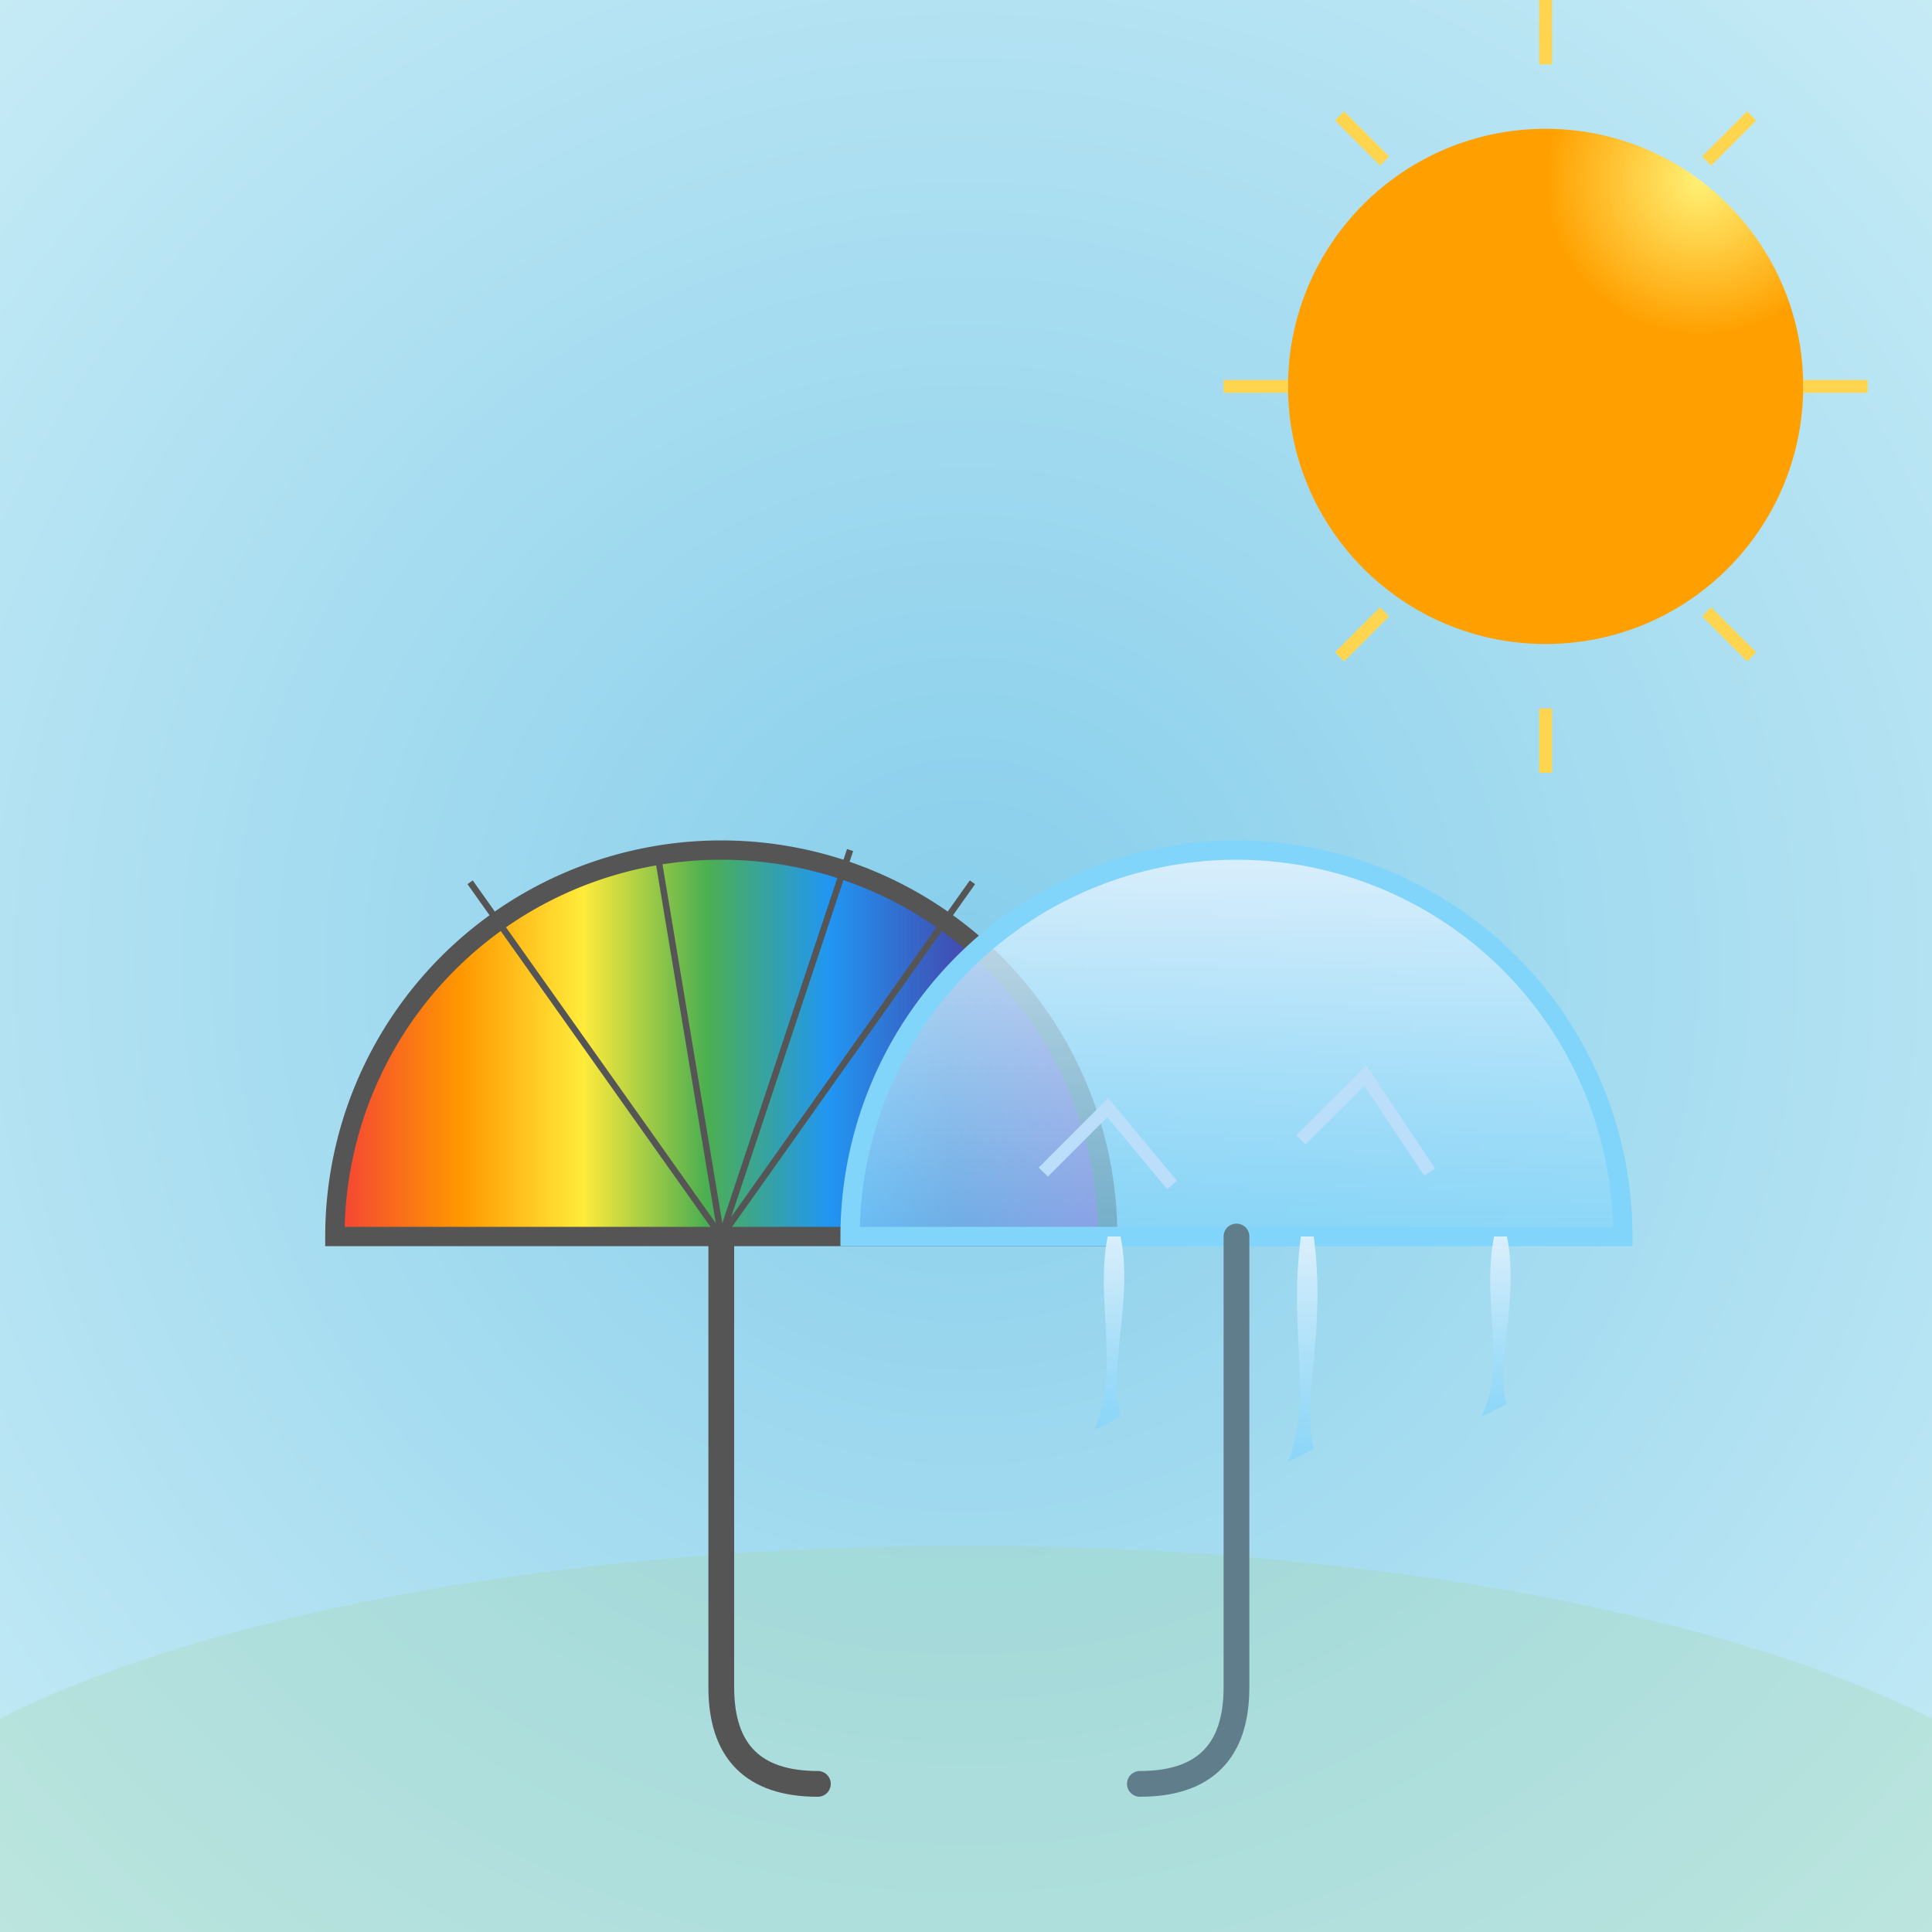
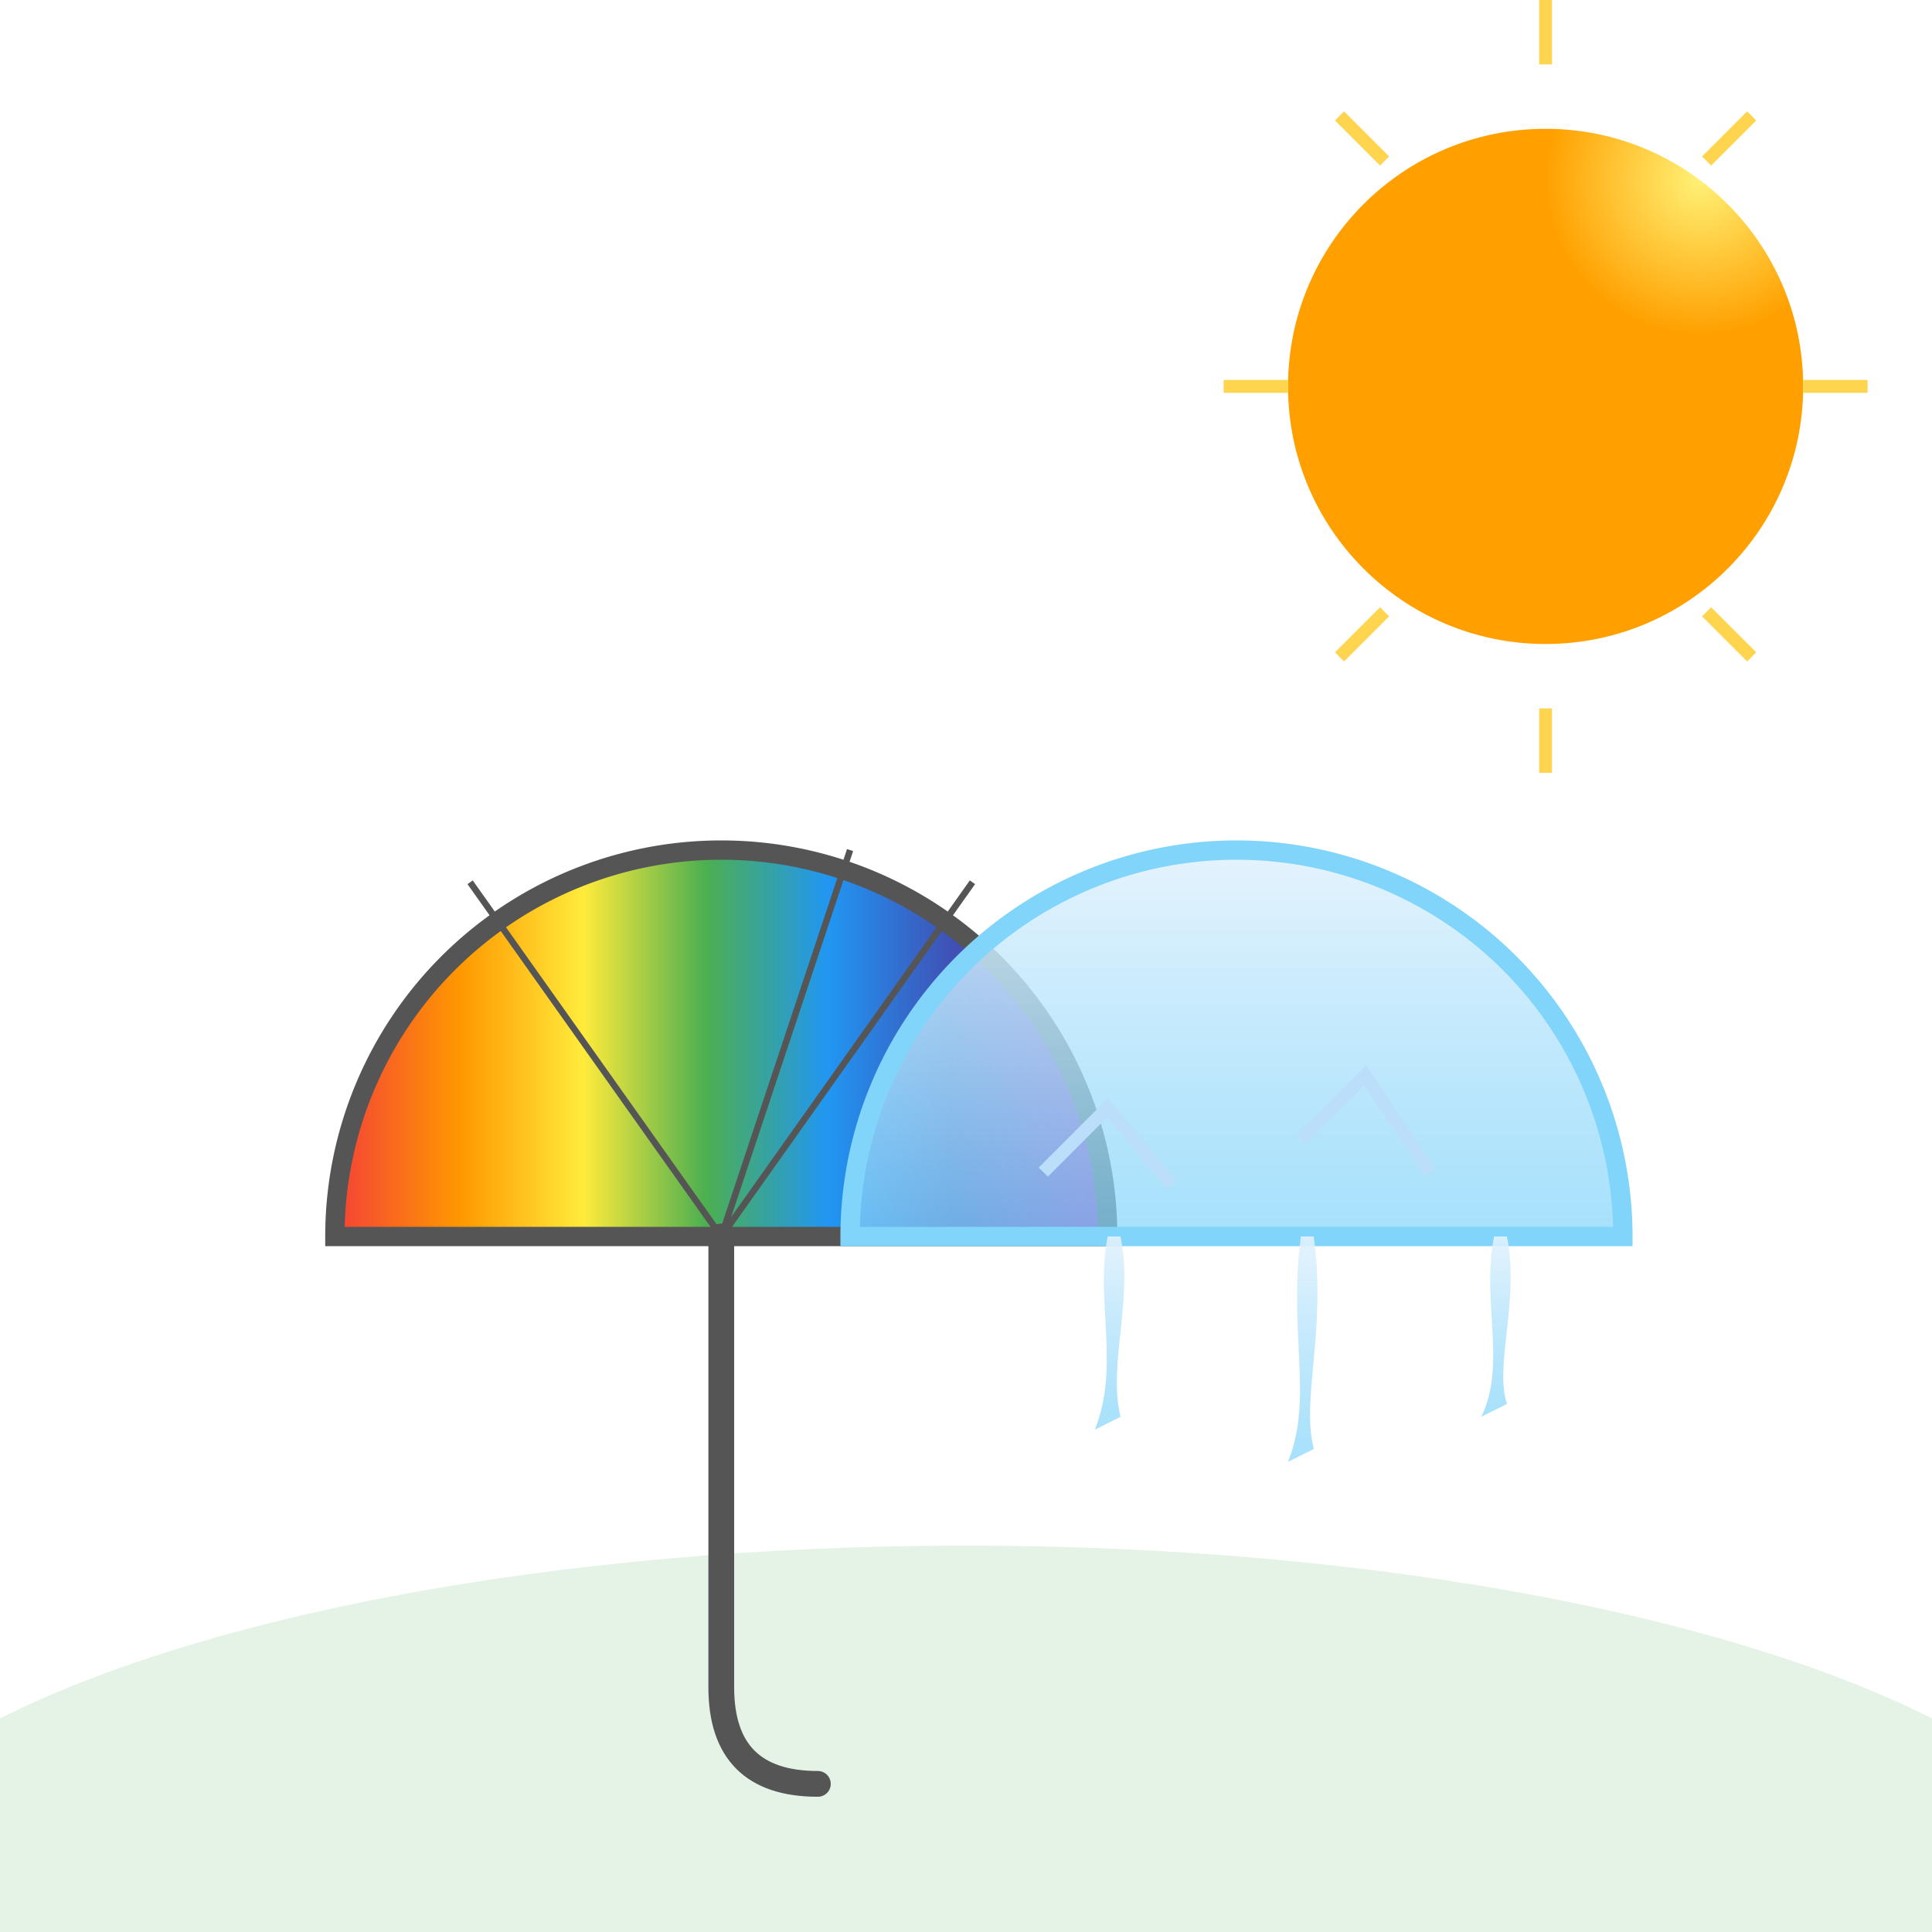
<svg xmlns="http://www.w3.org/2000/svg" viewBox="0 0 300 300">
  <defs>
    <radialGradient id="sunGrad" cx="80%" cy="10%" r="30%">
      <stop offset="0%" stop-color="#fff176" />
      <stop offset="100%" stop-color="#ffa000" />
    </radialGradient>
    <radialGradient id="skyGrad" cx="50%" cy="50%" r="100%">
      <stop offset="0%" stop-color="#87ceeb" />
      <stop offset="100%" stop-color="#e0f7fa" />
    </radialGradient>
    <linearGradient id="rainbowGrad" x1="0%" y1="0%" x2="100%" y2="0%">
      <stop offset="0%" stop-color="#f44336" />
      <stop offset="16%" stop-color="#ff9800" />
      <stop offset="32%" stop-color="#ffeb3b" />
      <stop offset="48%" stop-color="#4caf50" />
      <stop offset="64%" stop-color="#2196f3" />
      <stop offset="80%" stop-color="#3f51b5" />
      <stop offset="100%" stop-color="#9c27b0" />
    </linearGradient>
    <linearGradient id="iceGrad" x1="0%" y1="0%" x2="0%" y2="100%">
      <stop offset="0%" stop-color="#e3f2fd" stop-opacity="0.9" />
      <stop offset="100%" stop-color="#81d4fa" stop-opacity="0.7" />
    </linearGradient>
    <filter id="sunBlur">
      <feGaussianBlur in="SourceGraphic" stdDeviation="5" />
    </filter>
    <filter id="dropShadow" x="-20%" y="-20%" width="140%" height="140%">
      <feOffset in="SourceAlpha" dx="2" dy="2" result="off" />
      <feGaussianBlur in="off" stdDeviation="2" result="blur" />
      <feMerge>
        <feMergeNode in="blur" />
        <feMergeNode in="SourceGraphic" />
      </feMerge>
    </filter>
  </defs>
-   <rect width="300" height="300" fill="url(#skyGrad)" />
  <g filter="url(#sunBlur)">
    <circle cx="240" cy="60" r="40" fill="url(#sunGrad)" />
  </g>
  <g stroke="#ffd54f" stroke-width="2">
    <line x1="240" y1="10" x2="240" y2="0" />
    <line x1="240" y1="110" x2="240" y2="120" />
    <line x1="200" y1="60" x2="190" y2="60" />
    <line x1="280" y1="60" x2="290" y2="60" />
    <line x1="215" y1="25" x2="208" y2="18" />
    <line x1="265" y1="95" x2="272" y2="102" />
    <line x1="215" y1="95" x2="208" y2="102" />
    <line x1="265" y1="25" x2="272" y2="18" />
  </g>
  <ellipse cx="150" cy="300" rx="180" ry="60" fill="#a5d6a7" opacity="0.3" />
  <g filter="url(#dropShadow)">
    <path d="M50,190 A60,60 0 0,1 170,190 L110,190 Z" fill="url(#rainbowGrad)" stroke="#555" stroke-width="3" />
    <g stroke="#555" stroke-width="1">
      <line x1="110" y1="190" x2="50" y2="190" />
      <line x1="110" y1="190" x2="71" y2="135" />
-       <line x1="110" y1="190" x2="100" y2="130" />
      <line x1="110" y1="190" x2="130" y2="130" />
      <line x1="110" y1="190" x2="149" y2="135" />
      <line x1="110" y1="190" x2="160" y2="190" />
    </g>
    <path d="M110,190 L110,260 Q110,275 125,275" fill="none" stroke="#555" stroke-width="4" stroke-linecap="round" />
  </g>
  <g filter="url(#dropShadow)">
    <path d="M130,190 A60,60 0 0,1 250,190 L190,190 Z" fill="url(#iceGrad)" stroke="#81d4fa" stroke-width="3" />
    <path d="M170,190 C168,200 172,210 168,220 L172,218 C170,210 174,200 172,190 Z" fill="url(#iceGrad)" />
    <path d="M200,190 C198,205 202,215 198,225 L202,223 C200,215 204,205 202,190 Z" fill="url(#iceGrad)" />
    <path d="M230,190 C228,200 232,210 228,218 L232,216 C230,210 234,200 232,190 Z" fill="url(#iceGrad)" />
    <path d="M160,180 L170,170 L180,182" stroke="#bbdefb" stroke-width="2" fill="none" />
    <path d="M200,175 L210,165 L220,180" stroke="#bbdefb" stroke-width="2" fill="none" />
-     <path d="M190,190 L190,260 Q190,275 175,275" fill="none" stroke="#607d8b" stroke-width="4" stroke-linecap="round" />
  </g>
</svg>